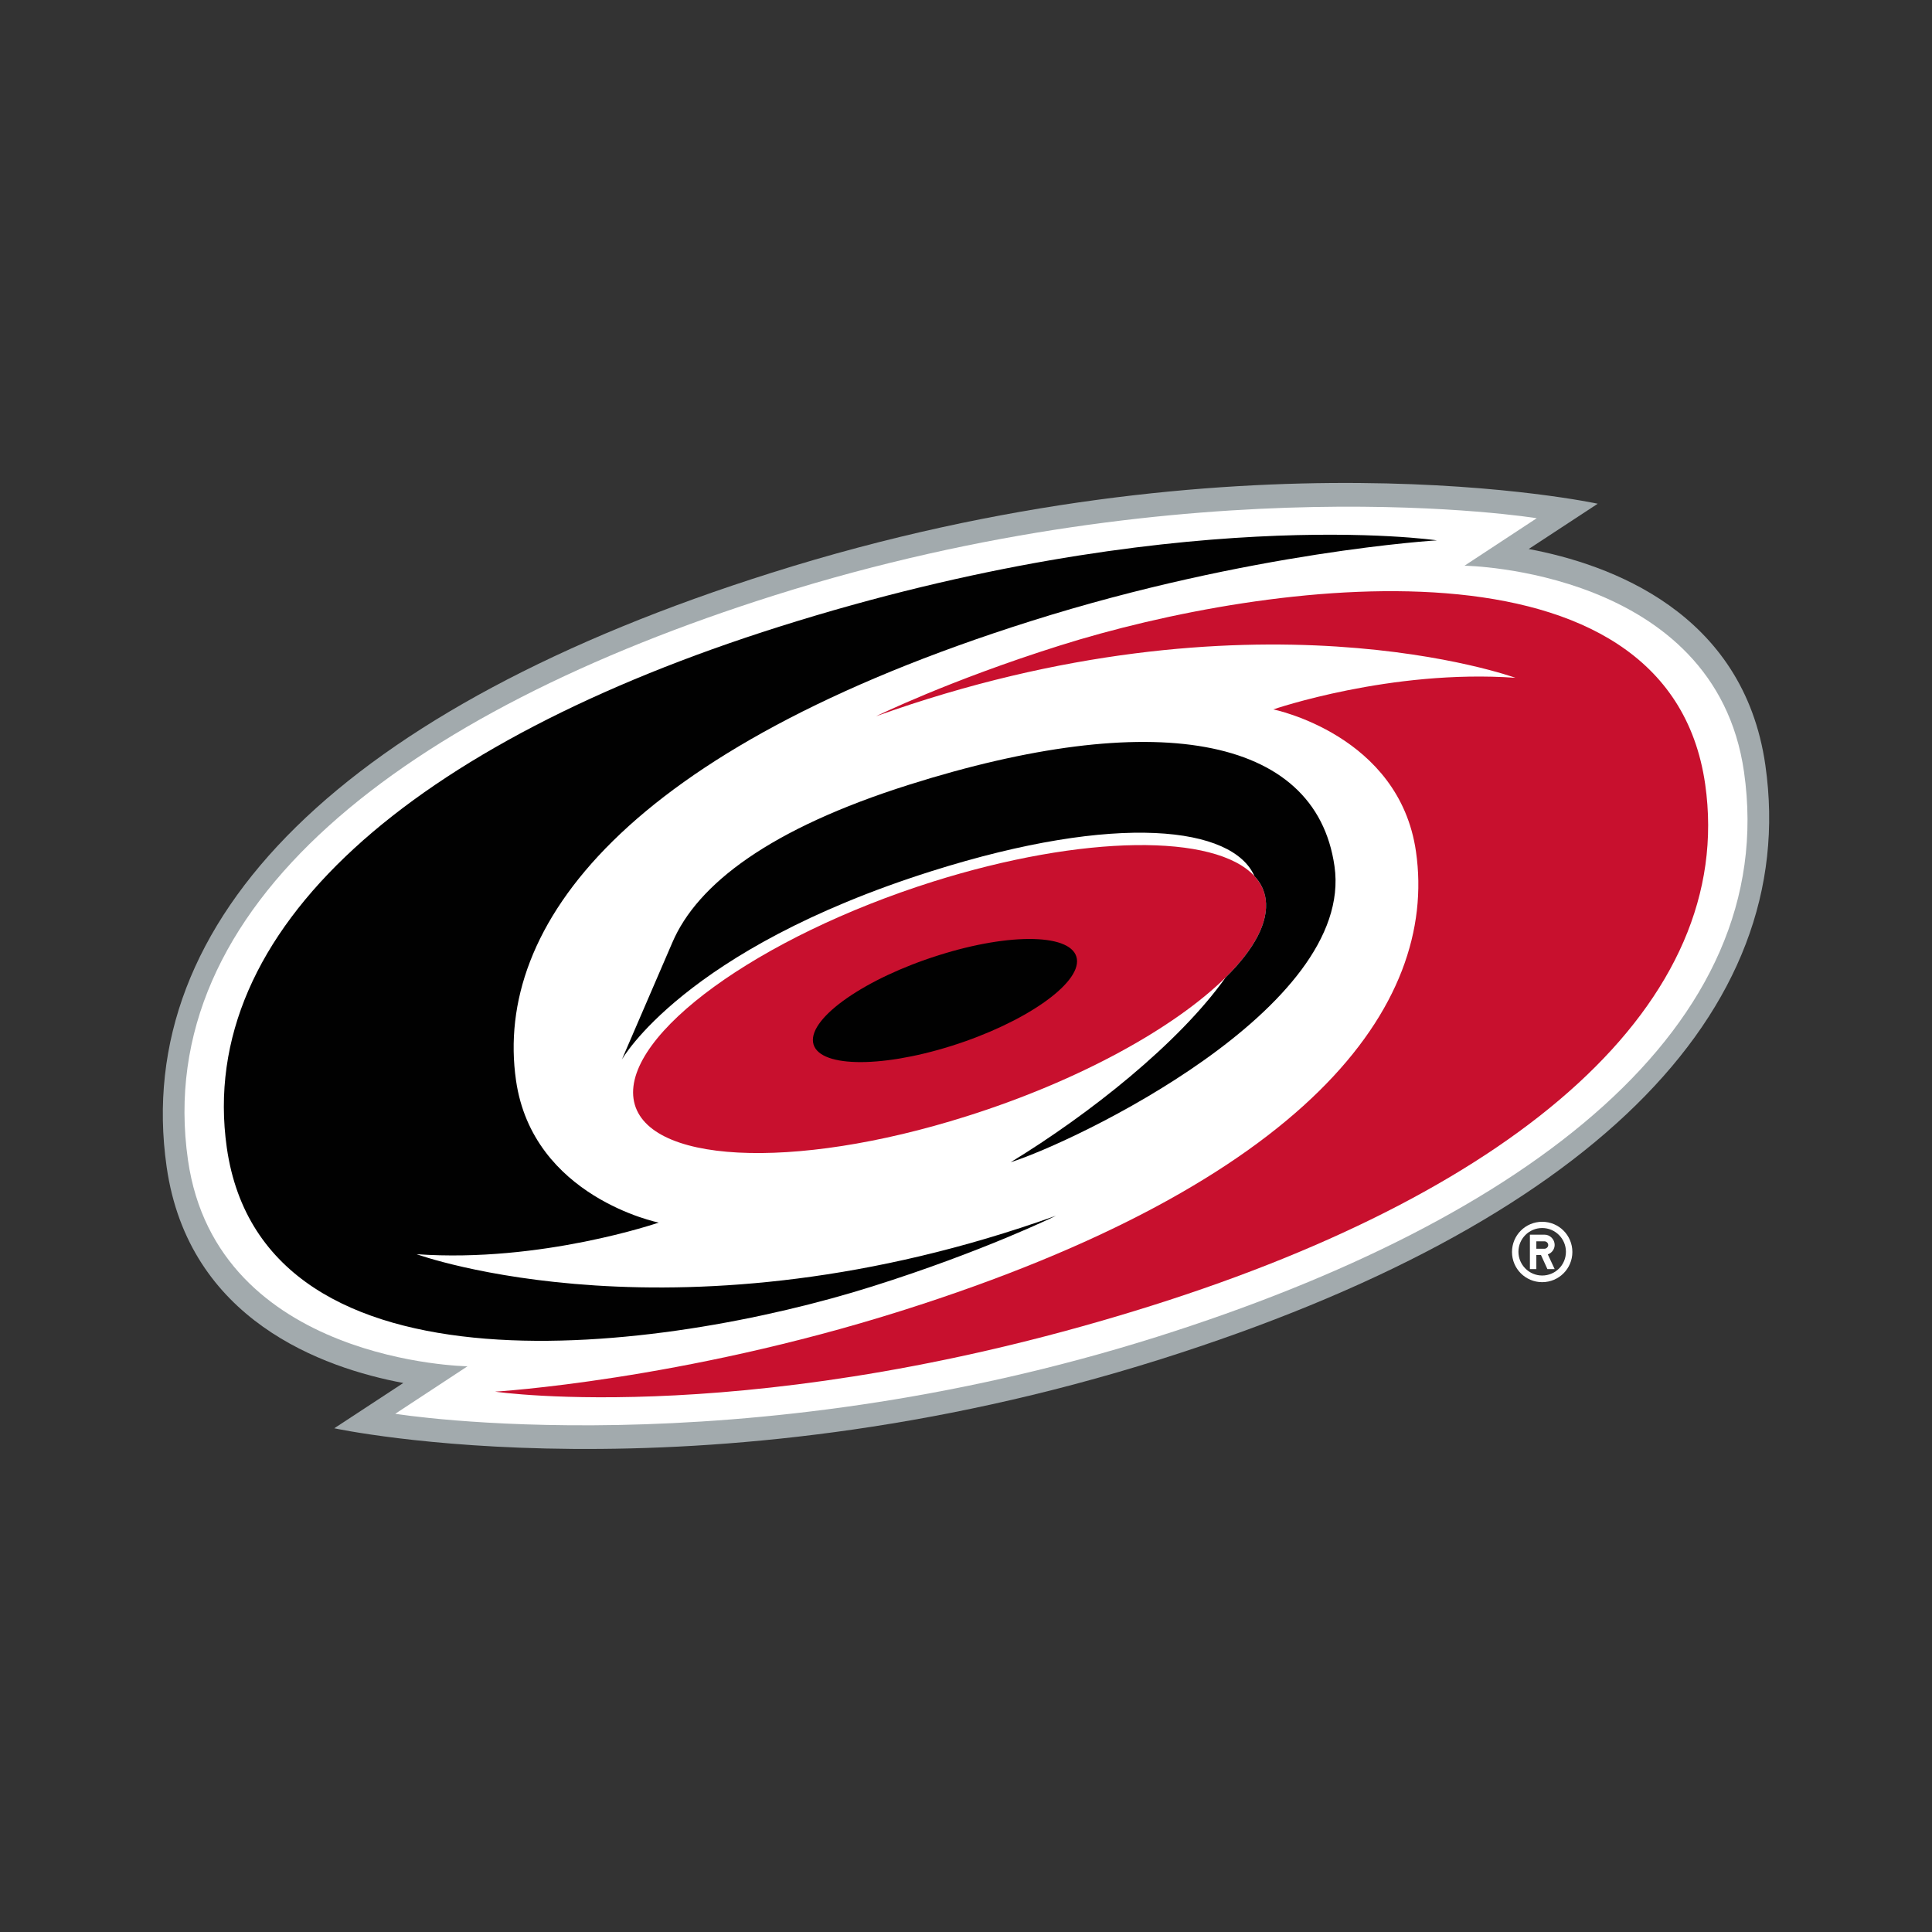
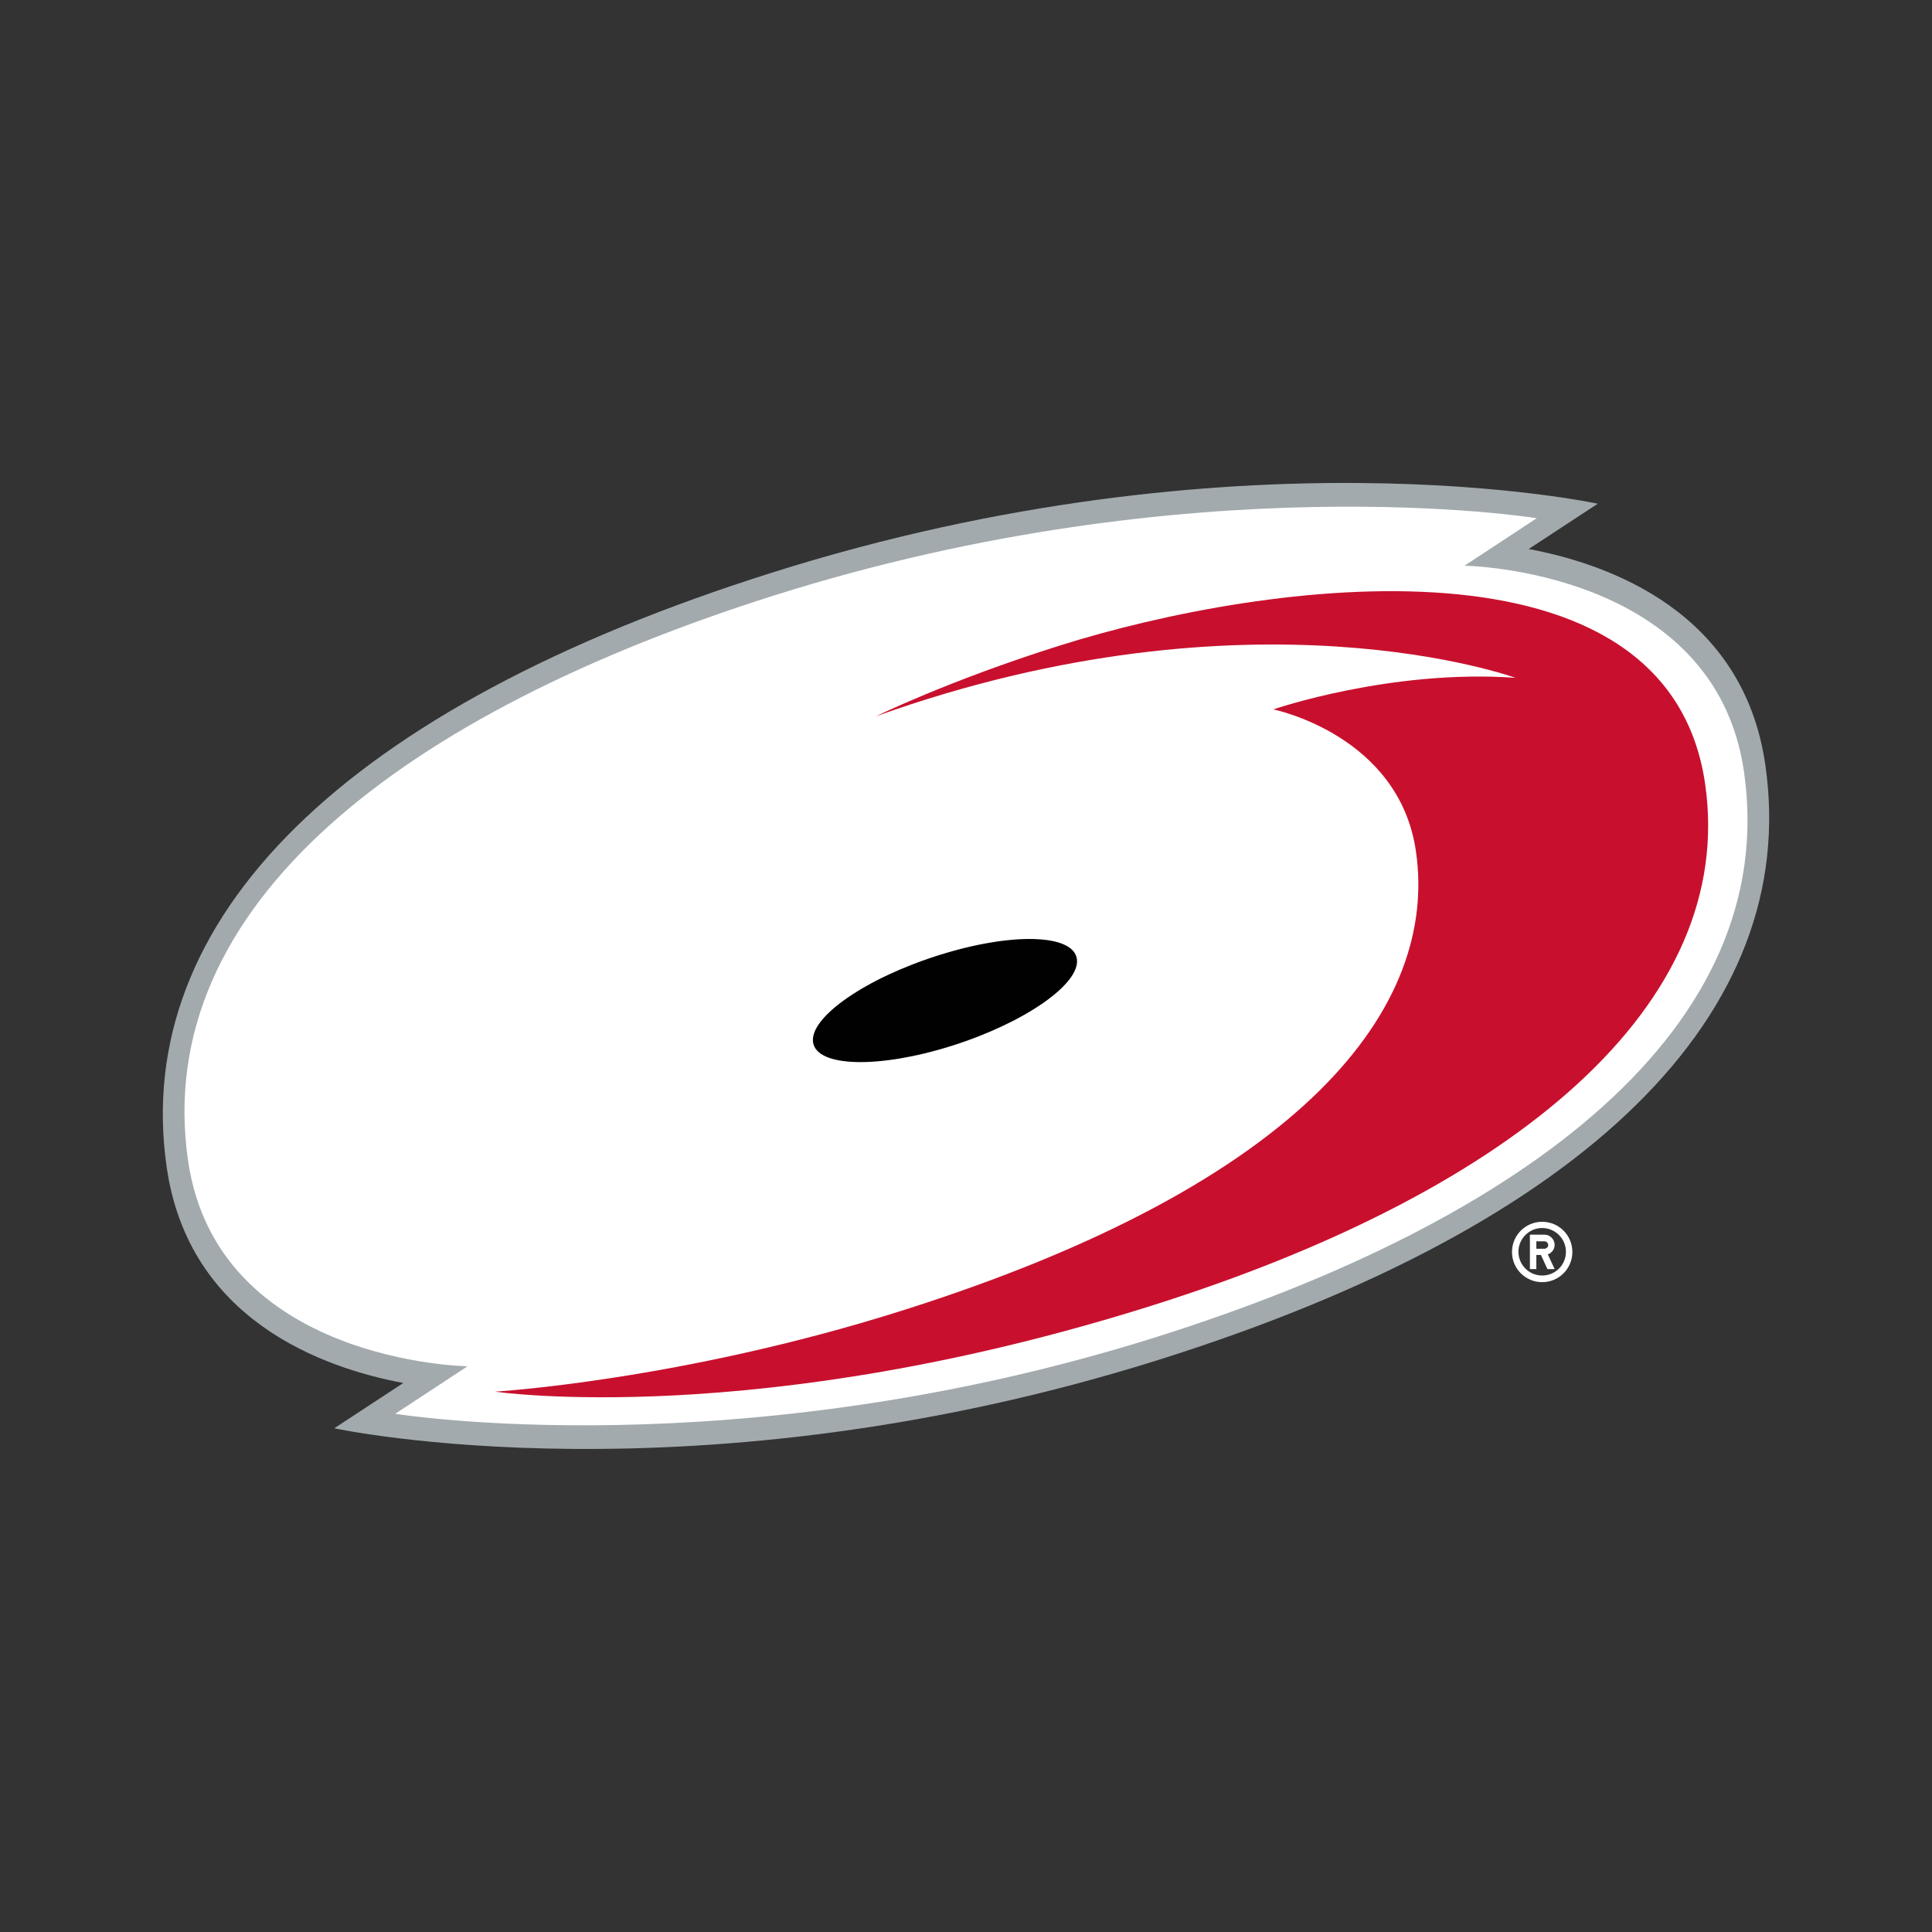
<svg xmlns="http://www.w3.org/2000/svg" xml:space="preserve" style="enable-background:new 0 0 960 960;" viewBox="0 0 960 960" height="960px" width="960px" y="0px" x="0px" id="Layer_1" version="1.1">
  <rect x="0" y="0" width="960" height="960" fill="#333333" stroke="none" />
  <style type="text/css">
	.st0{fill:#FFFFFF;}
	.st1{fill:#A2AAAD;}
	.st2{fill:#C8102E;}
	.st3{fill:#010101;}
</style>
  <path d="M766.3,607.1c-8.3,0-15,6.7-15,15c0,8.3,6.7,15,15,15s15-6.7,15-15C781.3,613.8,774.6,607.1,766.3,607.1z   M766.3,633.8c-6.5,0-11.8-5.3-11.8-11.8c0,0,0,0,0,0c0-6.5,5.3-11.8,11.8-11.8c6.5,0,11.8,5.3,11.8,11.8  C778.1,628.6,772.8,633.8,766.3,633.8L766.3,633.8L766.3,633.8z M772.5,618.6c0-1.3-0.5-2.6-1.5-3.6c-1-1-2.2-1.5-3.6-1.5h-7.2v17.1  h3.2v-7h2.3l3.2,7h3.6l-3.4-7.3C771.1,622.6,772.5,620.7,772.5,618.6L772.5,618.6z M767.4,620.5h-4v-3.7h4c1,0,1.9,0.8,1.9,1.9  C769.3,619.6,768.4,620.5,767.4,620.5z" class="st0" />
  <path d="M877.2,380.2c-10.9-76.2-77.6-99.9-117.6-107.4l34.3-22.5c0,0-179-38.9-410.5,34.3  C171.8,351.4,65.1,456.2,82.8,579.8c10.9,76.2,77.6,99.9,117.6,107.4l-34.3,22.5c0,0,179,38.8,410.6-34.3  C788.2,608.6,894.9,503.8,877.2,380.2L877.2,380.2z" class="st1" />
  <path d="M866.6,383.6c-14.4-100.8-138.9-102.5-138.9-102.5l35.9-23.6c0,0-170-27.6-378.7,38.3  C200.7,354,75.3,449.8,93.4,576.4c14.4,100.8,138.9,102.5,138.9,102.5l-35.9,23.6c0,0,169.9,27.6,378.7-38.3  C759.3,606,884.7,510.2,866.6,383.6L866.6,383.6L866.6,383.6z" class="st0" />
  <path d="M847.3,389.7C828.8,261,629.5,288.3,526.5,320.8c-55.2,17.4-91.2,35.1-91.2,35.1C622.1,289,753,336.8,753,336.8  c-62-4.4-120.3,15.7-120.3,15.7s62.6,12.6,70.9,70.7c11,76.7-54.3,164.5-255.6,228.1C338.3,686,246,691.5,246,691.5  s130.2,19.2,326.8-42.9C754.8,591.1,862.8,498.4,847.3,389.7z" class="st2" />
-   <path d="M480.2,554.7c55.9-17.6,103.3-43.9,128.8-69c14.1-13.9,21.5-27.4,19.9-38.9c-0.6-4.4-2.6-8.2-5.6-11.5  c-19.4-21.1-84.8-20.8-159.8,2.8c-86.7,27.4-153.3,75.7-148.7,107.9C319.5,578.2,393.5,582.1,480.2,554.7z" class="st2" />
-   <path d="M387.2,311.4c-182,57.5-290,150.2-274.5,258.9c18.4,128.7,217.8,101.4,320.8,68.9  c55.2-17.4,91.2-35.1,91.2-35.1C337.9,671,207,623.2,207,623.2c62,4.4,120.3-15.7,120.3-15.7s-62.6-12.6-70.9-70.7  c-11-76.7,54.3-164.5,255.6-228.1C621.7,274,714,268.5,714,268.5S583.8,249.3,387.2,311.4z" class="st3" />
-   <path d="M451.8,389.9c-69.1,21.8-105.3,49.4-117.7,78.4l-25.1,58.2c0,0,30.5-54.6,153.8-93.6  c93-29.4,149.8-22,160.5,2.4c3.1,3.3,5,7.2,5.6,11.5c1.6,11.5-5.8,25-19.9,38.9c-23.3,32.8-67.8,68-106.8,91.8  c31.2-9.8,171.1-76.2,160.9-147.1C653.7,364.6,572,351.9,451.8,389.9L451.8,389.9z" class="st3" />
  <path d="M466.3,474.7c-36.2,11.4-64.1,30.8-62.3,43.2c1.8,12.4,32.6,13.2,68.8,1.8c36.2-11.4,64.1-30.8,62.3-43.2  C533.3,464,502.5,463.2,466.3,474.7L466.3,474.7z" class="st3" />
</svg>